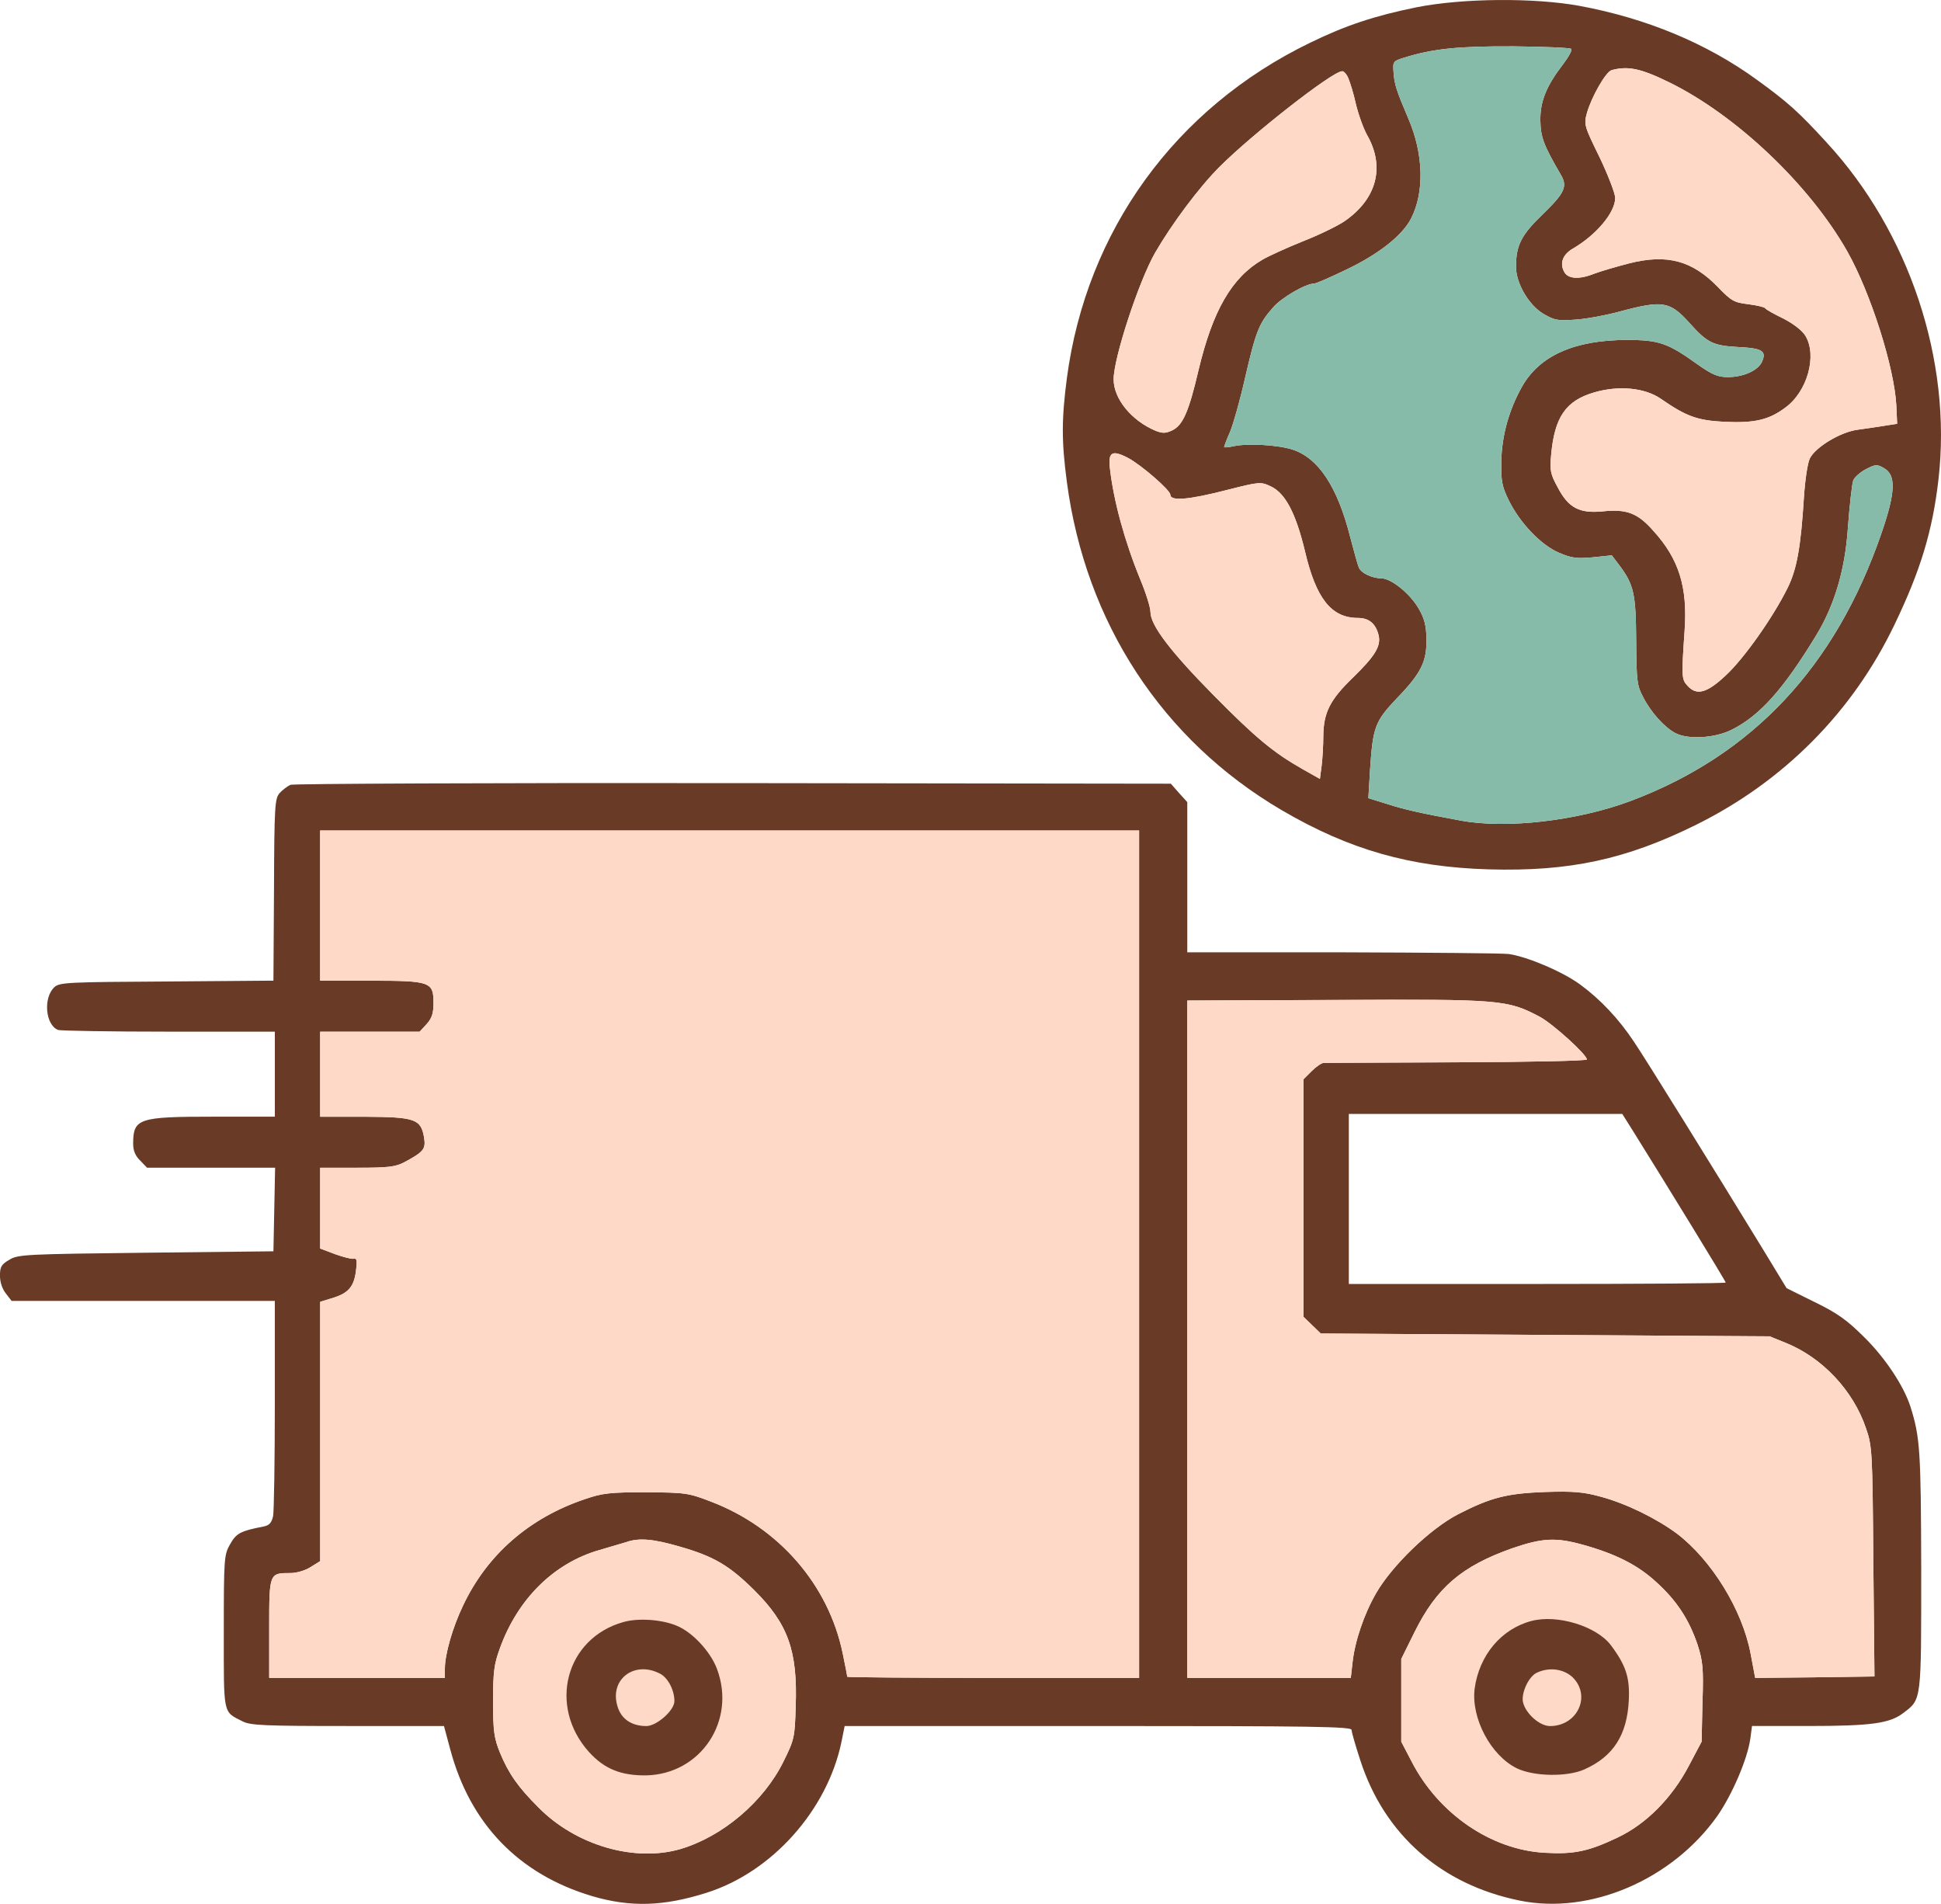
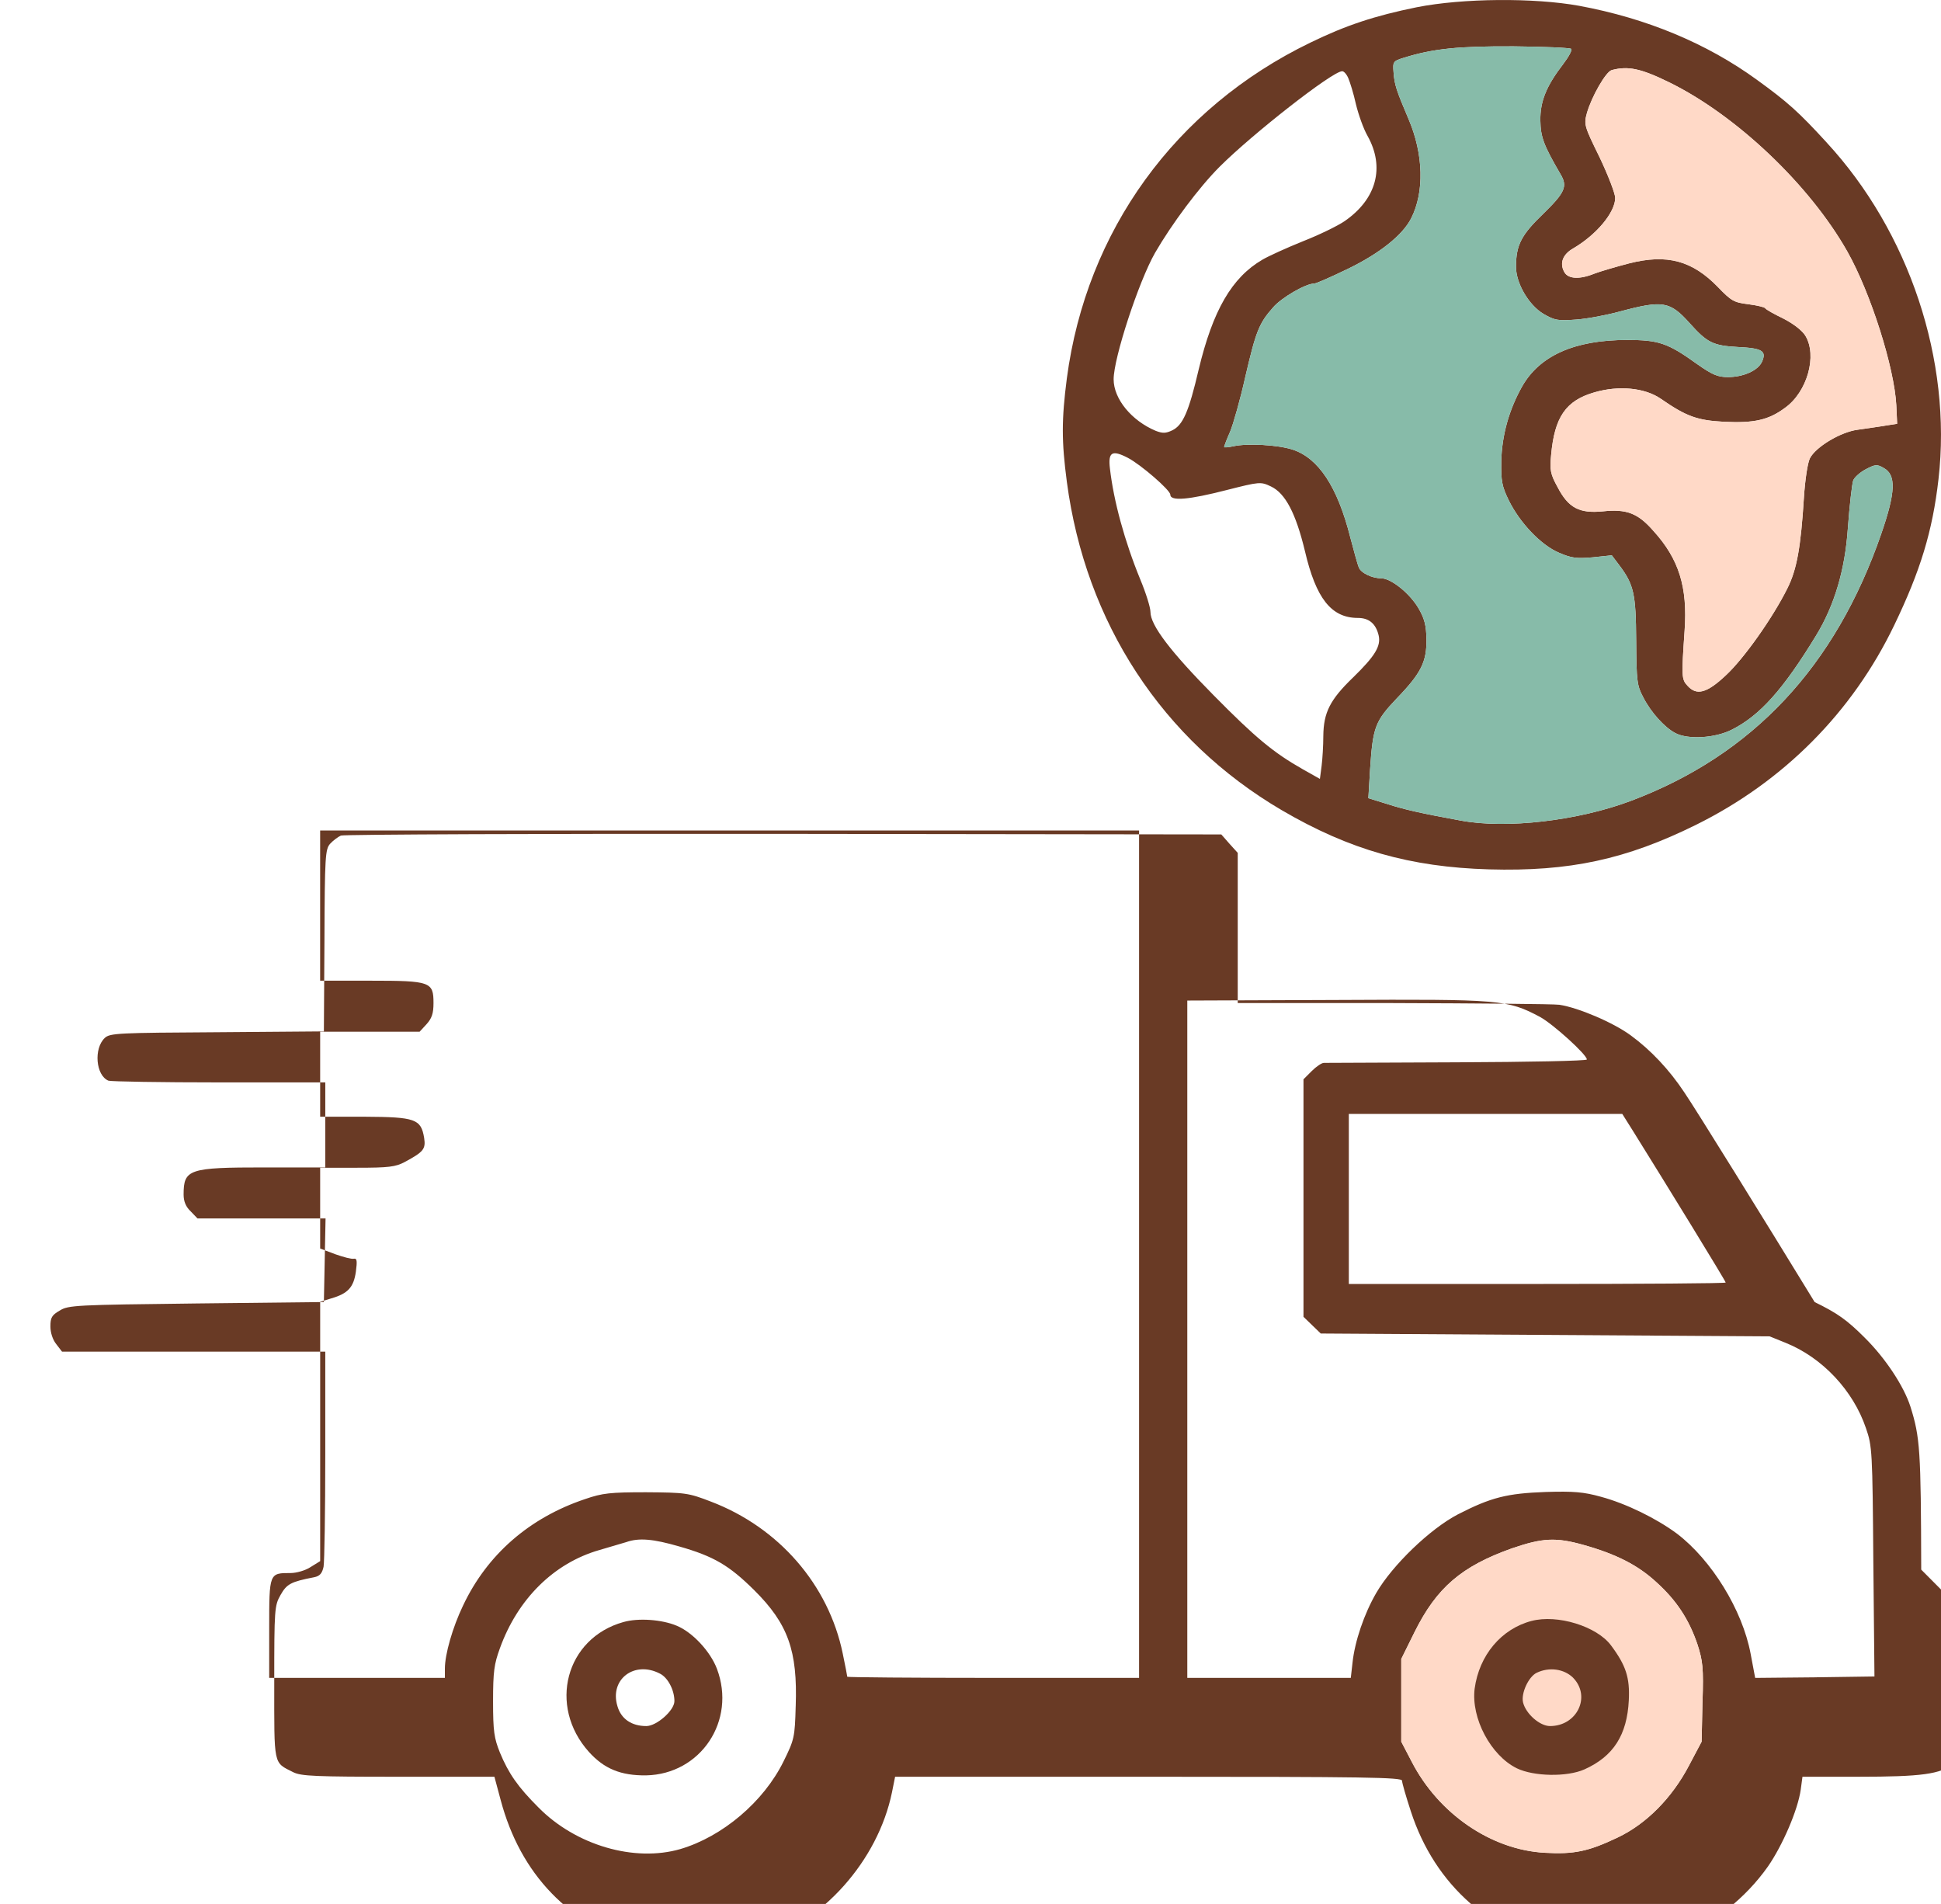
<svg xmlns="http://www.w3.org/2000/svg" id="Lager_1" data-name="Lager 1" viewBox="0 0 945.7 927.51">
  <defs>
    <style>
      .cls-1 {
        fill: #ffd9c7;
      }

      .cls-2 {
        fill: #87bba9;
      }

      .cls-3 {
        fill: #693a25;
      }
    </style>
  </defs>
  <path class="cls-3" d="M889.95,69.37c-13.67-14.91-18.91-19.6-33.96-30.51-24.3-17.67-53.71-29.96-86.57-36.03-22.09-4-56.74-3.73-79.11.69-20.43,4.14-34.65,8.84-51.91,17.26-65.86,31.89-109.07,91.67-118.6,163.47-2.62,20.3-2.62,30.65,0,50.53,9.11,68.62,46.53,125.77,104.65,159.88,33,19.33,62.68,27.75,101.06,28.86,39.21,1.1,66.68-4.83,100.79-21.68,42.66-21.12,76.21-54.81,96.64-97.33,12.7-26.37,18.64-45.7,21.54-71.1,6.63-57.71-14.22-120.39-54.53-164.02ZM562.74,123.21c8.15-14.08,21.4-31.89,31.48-41.97,15.88-15.88,54.81-46.39,59.64-46.53.83-.14,2.21,1.38,3.04,3.31.83,1.93,2.62,7.59,3.73,12.7,1.24,5.11,3.73,12.15,5.66,15.46,8.56,15.32,4.42,30.79-11.18,41.56-3.45,2.35-12.56,6.77-20.3,9.8-7.87,3.18-16.71,7.18-19.74,8.97-14.91,8.7-24.16,24.71-31.06,53.57-4.83,20.71-7.73,27.06-12.84,29.55-3.18,1.52-4.69,1.52-8.01.28-11.87-4.97-20.57-15.6-20.57-25.13,0-10.35,12.15-47.49,20.16-61.58ZM659.25,330.03c-11.32,10.91-14.36,17.12-14.5,28.44,0,4.69-.41,11.32-.83,14.63l-.83,6.35-8.56-4.83c-14.08-8.01-22.78-15.19-43.21-35.9-20.99-21.26-30.79-34.1-30.79-40.59,0-2.21-2.21-9.25-4.97-15.88-7.59-18.5-12.98-38.24-14.77-53.98-.97-8.01.97-9.25,8.7-5.25,6.35,3.31,20.71,15.74,20.71,17.95,0,3.31,8.97,2.49,27.34-2.21,16.29-4.14,16.71-4.14,21.68-1.79,7.04,3.31,12.15,13.12,16.57,31.48,5.38,23.06,12.84,32.58,25.82,32.58,5.38,0,8.7,2.76,10.08,8.42,1.24,5.25-1.66,10.08-12.43,20.57ZM916.6,260.03c-22.37,64.75-62.68,107.83-122.19,130.19-25.82,9.66-60.47,13.67-82.7,9.53-19.6-3.59-27.47-5.38-35.62-8.01l-9.39-2.9.83-13.94c1.38-20.71,2.35-23.47,13.12-34.79,11.87-12.29,14.5-17.81,14.36-28.85-.14-6.63-.97-9.94-3.87-14.91-4.28-7.32-13.39-14.63-18.22-14.63-4.42,0-9.94-2.62-10.91-5.38-.55-1.24-2.35-7.87-4.14-14.63-6.21-24.58-15.46-38.52-28.03-42.66-7.18-2.35-22.09-3.18-28.86-1.66-2.49.55-4.56.69-4.56.41,0-.41,1.24-3.73,2.9-7.46,1.52-3.59,4.97-15.74,7.46-26.92,5.11-21.95,6.63-25.96,13.53-33.69,4-4.69,15.88-11.6,20.02-11.6.97,0,8.15-3.18,16.15-7.04,15.74-7.59,26.92-16.57,31.06-24.71,6.49-12.7,6.07-31.2-1.24-48.32-5.94-13.94-6.9-16.84-7.32-22.78-.41-5.25-.28-5.52,5.11-7.18,14.22-4.42,26.65-5.66,53.43-5.52,14.91.14,27.47.69,28.03,1.24.55.55-1.24,3.87-3.87,7.32-8.28,10.77-11.32,18.22-11.18,27.61.14,8.01,1.52,11.87,9.8,26.09,3.59,5.94,2.21,8.97-8.42,19.33-10.63,10.22-13.25,15.19-13.25,25.82,0,8.01,6.21,18.64,13.39,22.92,5.52,3.18,7.04,3.45,16.02,2.76,5.52-.41,14.91-2.21,20.99-3.87,21.12-5.66,24.58-5.11,34.24,5.66,8.56,9.53,11.32,10.91,23.61,11.6,11.74.55,13.94,1.93,11.6,7.18-1.93,4.28-9.11,7.46-16.57,7.46-4.97,0-7.59-1.1-15.05-6.35-14.22-10.22-18.64-11.74-34.1-11.74-25.54,0-42.66,7.59-51.22,22.78-6.35,11.32-9.8,23.75-10.08,36.31-.14,9.53.28,12.15,3.59,18.91,5.38,11.04,15.74,21.95,24.58,25.68,6.07,2.62,8.56,2.9,16.43,2.21l9.25-.97,3.45,4.56c7.32,9.66,8.28,14.08,8.42,37,.14,19.74.41,21.95,3.45,27.61,3.73,7.32,10.35,14.63,15.6,17.4,6.21,3.31,19.47,2.49,27.61-1.66,13.67-6.9,24.99-19.6,41-45.84q13.39-21.95,15.46-52.05c.83-11.46,2.07-21.95,2.62-23.47s3.31-4,6.21-5.52c4.56-2.35,5.38-2.49,8.7-.55,6.07,3.31,5.8,11.74-1.24,32.03ZM918.12,207.43c-3.45.55-9.25,1.38-13.12,1.93-8.28,1.1-20.43,8.42-23.19,13.94-1.1,2.21-2.35,10.49-2.9,19.05-1.52,24.3-3.45,35.07-8.01,44.18-7.18,14.5-21.4,34.52-30.1,42.52-9.25,8.7-14.22,9.94-18.64,4.97-2.9-3.04-2.9-4.69-1.38-26.78,1.52-21.26-2.76-34.93-15.19-48.6-7.59-8.7-13.12-10.77-24.71-9.53-11.32,1.1-16.71-1.66-21.95-11.74-3.59-6.49-3.87-8.42-3.18-15.74,1.66-18.5,7.18-26.51,21.12-30.51,11.87-3.45,24.44-2.21,32.17,3.04,12.56,8.7,17.81,10.63,31.06,11.32,14.5.69,21.54-.83,29.55-6.77,10.91-7.73,15.88-25.54,9.94-35.21-1.52-2.49-5.8-5.8-10.63-8.28-4.56-2.21-8.56-4.42-8.97-5.11-.41-.55-4.14-1.38-8.28-1.93-6.77-.83-8.15-1.52-14.63-8.28-12.56-12.98-24.85-16.29-43.35-11.6-6.35,1.66-13.94,3.87-16.84,4.97-7.46,3.04-12.98,2.62-14.77-.83-2.35-4.28-.69-8.56,4.42-11.46,11.32-6.63,20.43-17.53,20.43-24.58,0-2.07-3.45-11.04-7.59-19.74-7.46-15.19-7.73-16.02-6.21-21.54,2.21-7.87,9.25-20.3,12.15-20.99,7.87-2.07,14.08-.83,27.89,5.94,32.72,16.02,68.48,49.98,86.84,82.42,11.46,20.3,22.92,56.61,23.88,74.97l.41,8.97-6.21.97Z" />
-   <path class="cls-1" d="M659.25,330.03c-11.32,10.91-14.36,17.12-14.5,28.44,0,4.69-.41,11.32-.83,14.63l-.83,6.35-8.56-4.83c-14.08-8.01-22.78-15.19-43.21-35.9-20.99-21.26-30.79-34.1-30.79-40.59,0-2.21-2.21-9.25-4.97-15.88-7.59-18.5-12.98-38.24-14.77-53.98-.97-8.01.97-9.25,8.7-5.25,6.35,3.31,20.71,15.74,20.71,17.95,0,3.31,8.97,2.49,27.34-2.21,16.29-4.14,16.71-4.14,21.68-1.79,7.04,3.31,12.15,13.12,16.57,31.48,5.38,23.06,12.84,32.58,25.82,32.58,5.38,0,8.7,2.76,10.08,8.42,1.24,5.25-1.66,10.08-12.43,20.57Z" />
-   <path class="cls-1" d="M655.11,107.75c-3.45,2.35-12.56,6.77-20.3,9.8-7.87,3.18-16.71,7.18-19.74,8.97-14.91,8.7-24.16,24.71-31.06,53.57-4.83,20.71-7.73,27.06-12.84,29.55-3.18,1.52-4.69,1.52-8.01.28-11.87-4.97-20.57-15.6-20.57-25.13,0-10.35,12.15-47.49,20.16-61.58,8.15-14.08,21.4-31.89,31.48-41.97,15.88-15.88,54.81-46.39,59.64-46.53.83-.14,2.21,1.38,3.04,3.31.83,1.93,2.62,7.59,3.73,12.7,1.24,5.11,3.73,12.15,5.66,15.46,8.56,15.32,4.42,30.79-11.18,41.56Z" />
  <path class="cls-1" d="M924.33,206.47l-6.21.97c-3.45.55-9.25,1.38-13.12,1.93-8.28,1.1-20.43,8.42-23.19,13.94-1.1,2.21-2.35,10.49-2.9,19.05-1.52,24.3-3.45,35.07-8.01,44.18-7.18,14.5-21.4,34.52-30.1,42.52-9.25,8.7-14.22,9.94-18.64,4.97-2.9-3.04-2.9-4.69-1.38-26.78,1.52-21.26-2.76-34.93-15.19-48.6-7.59-8.7-13.12-10.77-24.71-9.53-11.32,1.1-16.71-1.66-21.95-11.74-3.59-6.49-3.87-8.42-3.18-15.74,1.66-18.5,7.18-26.51,21.12-30.51,11.87-3.45,24.44-2.21,32.17,3.04,12.56,8.7,17.81,10.63,31.06,11.32,14.5.69,21.54-.83,29.55-6.77,10.91-7.73,15.88-25.54,9.94-35.21-1.52-2.49-5.8-5.8-10.63-8.28-4.56-2.21-8.56-4.42-8.97-5.11-.41-.55-4.14-1.38-8.28-1.93-6.77-.83-8.15-1.52-14.63-8.28-12.56-12.98-24.85-16.29-43.35-11.6-6.35,1.66-13.94,3.87-16.84,4.97-7.46,3.04-12.98,2.62-14.77-.83-2.35-4.28-.69-8.56,4.42-11.46,11.32-6.63,20.43-17.53,20.43-24.58,0-2.07-3.45-11.04-7.59-19.74-7.46-15.19-7.73-16.02-6.21-21.54,2.21-7.87,9.25-20.3,12.15-20.99,7.87-2.07,14.08-.83,27.89,5.94,32.72,16.02,68.48,49.98,86.84,82.42,11.46,20.3,22.92,56.61,23.88,74.97l.41,8.97Z" />
  <path class="cls-2" d="M916.6,260.03c-22.37,64.75-62.68,107.83-122.19,130.19-25.82,9.66-60.47,13.67-82.7,9.53-19.6-3.59-27.47-5.38-35.62-8.01l-9.39-2.9.83-13.94c1.38-20.71,2.35-23.47,13.12-34.79,11.87-12.29,14.5-17.81,14.36-28.85-.14-6.63-.97-9.94-3.87-14.91-4.28-7.32-13.39-14.63-18.22-14.63-4.42,0-9.94-2.62-10.91-5.38-.55-1.24-2.35-7.87-4.14-14.63-6.21-24.58-15.46-38.52-28.03-42.66-7.18-2.35-22.09-3.18-28.86-1.66-2.49.55-4.56.69-4.56.41,0-.41,1.24-3.73,2.9-7.46,1.52-3.59,4.97-15.74,7.46-26.92,5.11-21.95,6.63-25.96,13.53-33.69,4-4.69,15.88-11.6,20.02-11.6.97,0,8.15-3.18,16.15-7.04,15.74-7.59,26.92-16.57,31.06-24.71,6.49-12.7,6.07-31.2-1.24-48.32-5.94-13.94-6.9-16.84-7.32-22.78-.41-5.25-.28-5.52,5.11-7.18,14.22-4.42,26.65-5.66,53.43-5.52,14.91.14,27.47.69,28.03,1.24.55.55-1.24,3.87-3.87,7.32-8.28,10.77-11.32,18.22-11.18,27.61.14,8.01,1.52,11.87,9.8,26.09,3.59,5.94,2.21,8.97-8.42,19.33-10.63,10.22-13.25,15.19-13.25,25.82,0,8.01,6.21,18.64,13.39,22.92,5.52,3.18,7.04,3.45,16.02,2.76,5.52-.41,14.91-2.21,20.99-3.87,21.12-5.66,24.58-5.11,34.24,5.66,8.56,9.53,11.32,10.91,23.61,11.6,11.74.55,13.94,1.93,11.6,7.18-1.93,4.28-9.11,7.46-16.57,7.46-4.97,0-7.59-1.1-15.05-6.35-14.22-10.22-18.64-11.74-34.1-11.74-25.54,0-42.66,7.59-51.22,22.78-6.35,11.32-9.8,23.75-10.08,36.31-.14,9.53.28,12.15,3.59,18.91,5.38,11.04,15.74,21.95,24.58,25.68,6.07,2.62,8.56,2.9,16.43,2.21l9.25-.97,3.45,4.56c7.32,9.66,8.28,14.08,8.42,37,.14,19.74.41,21.95,3.45,27.61,3.73,7.32,10.35,14.63,15.6,17.4,6.21,3.31,19.47,2.49,27.61-1.66,13.67-6.9,24.99-19.6,41-45.84q13.39-21.95,15.46-52.05c.83-11.46,2.07-21.95,2.62-23.47s3.31-4,6.21-5.52c4.56-2.35,5.38-2.49,8.7-.55,6.07,3.31,5.8,11.74-1.24,32.03Z" />
-   <path class="cls-3" d="M936.06,764.65c-.14-58.12-.55-64.48-5.25-79.39-3.18-9.94-12.15-23.61-22.37-33.69-8.56-8.56-13.25-11.87-24.3-17.26l-13.67-6.77-10.91-17.95c-24.16-39.49-58.12-94.3-63.51-102.17-7.32-11.04-16.29-20.57-26.09-27.75-8.42-6.21-25.54-13.53-34.79-14.91-3.04-.41-39.49-.69-81.04-.83h-75.66v-73.17l-4-4.42-4-4.56-213.17-.28c-117.21-.14-214.27.28-215.79.83-1.52.69-3.87,2.49-5.25,4-2.35,2.62-2.62,6.21-2.76,47.08l-.28,44.32-51.91.41c-47.77.28-52.33.41-54.81,2.76-5.52,5.11-4.42,18.36,1.79,20.85,1.24.41,25.54.83,53.98.83h51.64v41.42h-29.68c-36.86,0-39.35.83-39.35,13.25,0,3.31,1.1,5.94,3.45,8.15l3.31,3.45h62.4l-.41,20.3-.41,20.43-62.13.69c-58.68.69-62.4.83-66.55,3.45-3.87,2.21-4.56,3.45-4.56,7.73,0,3.04,1.1,6.49,2.9,8.7l2.76,3.59h128.26v50.25c0,27.61-.41,52.19-.83,54.53-.69,3.18-1.79,4.56-4.56,5.11-11.46,2.21-13.39,3.31-16.43,8.7-2.9,5.11-3.04,6.77-3.04,42.52,0,41.14-.55,38.8,9.25,43.77,3.87,1.93,10.77,2.21,51.22,2.21h46.8l3.04,11.32c9.66,36.31,33.41,60.89,69.03,71.52,18.78,5.52,34.79,5.11,56.05-1.66,31.75-10.08,58.68-40.18,65.58-73.59l1.52-7.59h123.57c105.34,0,123.43.28,123.43,1.93,0,1.1,1.93,7.73,4.28,14.91,11.74,36.17,39.49,60.47,77.59,68.2,34.38,7.04,74.42-10.22,96.37-41.28,7.18-10.35,14.63-27.61,16.02-37.55l.83-6.21h27.2c30.79,0,39.9-1.24,46.53-6.35,8.97-6.77,8.7-5.52,8.7-69.86ZM387.68,831.2c-.41,15.19-.69,16.29-5.94,26.92-9.66,19.6-29.68,36.59-50.25,42.66-22.37,6.49-50.94-1.79-69.17-20.3-9.94-9.94-14.5-16.43-18.78-26.78-2.76-6.9-3.31-10.22-3.31-24.85s.55-18.22,3.31-25.82c8.7-24.16,26.37-41.56,48.46-47.91,5.25-1.52,11.18-3.31,13.12-3.87,6.21-2.21,13.25-1.52,25.68,2.07,16.98,4.83,24.44,9.25,36.59,21.26,16.57,16.43,21.26,29.55,20.3,56.61ZM555.01,817.39h-71.1c-39.07,0-71.1-.28-71.1-.55s-.97-5.38-2.21-11.32c-6.9-33.55-31.2-61.44-64.2-74-11.04-4.28-12.56-4.42-31.62-4.56-17.53,0-21.26.41-29.68,3.31-27.2,9.11-47.77,27.06-59.5,51.91-5.11,10.63-8.84,23.75-8.84,30.65v4.56h-85.6v-24.16c0-27.06,0-26.92,10.49-26.92,2.76,0,7.18-1.24,9.66-2.9l4.69-2.9v-126.33l5.38-1.66c8.15-2.35,10.91-5.38,12.01-12.98.69-5.25.55-6.63-.97-6.35-1.1.28-5.25-.83-9.11-2.21l-7.32-2.76v-39.35h17.95c15.32,0,18.78-.41,23.19-2.76,9.25-4.97,10.35-6.35,9.53-11.74-1.52-9.25-4.28-10.22-28.86-10.35h-21.81v-41.42h48.46l3.31-3.59c2.62-2.9,3.45-5.25,3.45-10.35,0-10.35-1.38-10.91-30.65-10.91h-24.58v-73.17h399v412.81ZM790.41,542.65l5.38,8.56c15.6,24.99,45.01,72.9,45.01,73.59,0,.41-41.28.69-91.81.69h-91.81v-82.84h133.23ZM829.48,829.27l-.41,19.19-6.21,11.74c-8.28,15.74-20.71,28.3-34.65,34.93-14.22,6.77-21.26,8.28-35.48,7.46-26.09-1.38-51.77-18.91-64.89-44.32l-5.11-9.8v-40.31l6.49-13.12c10.77-21.68,22.92-32.03,47.36-40.73,14.91-5.11,21.4-5.52,35.07-1.66,15.74,4.42,26.37,9.8,35.34,18.09,9.8,8.84,15.88,18.09,20.02,30.24,2.62,8.15,3.04,11.46,2.49,28.3ZM884.29,817.12l-29.13.28-2.21-11.74c-4-21.4-19.05-45.7-35.9-58.54-10.08-7.46-24.71-14.63-37-17.95-8.42-2.35-13.25-2.76-26.92-2.35-18.91.69-26.65,2.62-42.8,10.91-13.53,7.04-31.89,24.71-39.76,38.24-5.94,10.22-10.49,23.61-11.6,34.1l-.83,7.32h-79.66v-329.97l72.9-.28c80.08-.41,83.11-.14,98.99,8.28,6.49,3.59,22.78,18.36,22.78,20.71,0,.69-28.44,1.24-63.09,1.38-34.79.14-64.06.28-65.03.28-1.1,0-3.73,1.79-5.94,4l-4,4v115.7l4.28,4.14,4.14,4,218.69,1.38,7.87,3.18c17.81,7.18,32.86,23.19,39.07,41.56,3.04,8.7,3.18,11.32,3.59,65.03l.55,55.92-28.99.41Z" />
-   <path class="cls-1" d="M387.68,831.2c-.41,15.19-.69,16.29-5.94,26.92-9.66,19.6-29.68,36.59-50.25,42.66-22.37,6.49-50.94-1.79-69.17-20.3-9.94-9.94-14.5-16.43-18.78-26.78-2.76-6.9-3.31-10.22-3.31-24.85s.55-18.22,3.31-25.82c8.7-24.16,26.37-41.56,48.46-47.91,5.25-1.52,11.18-3.31,13.12-3.87,6.21-2.21,13.25-1.52,25.68,2.07,16.98,4.83,24.44,9.25,36.59,21.26,16.57,16.43,21.26,29.55,20.3,56.61Z" />
+   <path class="cls-3" d="M936.06,764.65c-.14-58.12-.55-64.48-5.25-79.39-3.18-9.94-12.15-23.61-22.37-33.69-8.56-8.56-13.25-11.87-24.3-17.26c-24.16-39.49-58.12-94.3-63.51-102.17-7.32-11.04-16.29-20.57-26.09-27.75-8.42-6.21-25.54-13.53-34.79-14.91-3.04-.41-39.49-.69-81.04-.83h-75.66v-73.17l-4-4.42-4-4.56-213.17-.28c-117.21-.14-214.27.28-215.79.83-1.52.69-3.87,2.49-5.25,4-2.35,2.62-2.62,6.21-2.76,47.08l-.28,44.32-51.91.41c-47.77.28-52.33.41-54.81,2.76-5.52,5.11-4.42,18.36,1.79,20.85,1.24.41,25.54.83,53.98.83h51.64v41.42h-29.68c-36.86,0-39.35.83-39.35,13.25,0,3.31,1.1,5.94,3.45,8.15l3.31,3.45h62.4l-.41,20.3-.41,20.43-62.13.69c-58.68.69-62.4.83-66.55,3.45-3.87,2.21-4.56,3.45-4.56,7.73,0,3.04,1.1,6.49,2.9,8.7l2.76,3.59h128.26v50.25c0,27.61-.41,52.19-.83,54.53-.69,3.18-1.79,4.56-4.56,5.11-11.46,2.21-13.39,3.31-16.43,8.7-2.9,5.11-3.04,6.77-3.04,42.52,0,41.14-.55,38.8,9.25,43.77,3.87,1.93,10.77,2.21,51.22,2.21h46.8l3.04,11.32c9.66,36.31,33.41,60.89,69.03,71.52,18.78,5.52,34.79,5.11,56.05-1.66,31.75-10.08,58.68-40.18,65.58-73.59l1.52-7.59h123.57c105.34,0,123.43.28,123.43,1.93,0,1.1,1.93,7.73,4.28,14.91,11.74,36.17,39.49,60.47,77.59,68.2,34.38,7.04,74.42-10.22,96.37-41.28,7.18-10.35,14.63-27.61,16.02-37.55l.83-6.21h27.2c30.79,0,39.9-1.24,46.53-6.35,8.97-6.77,8.7-5.52,8.7-69.86ZM387.68,831.2c-.41,15.19-.69,16.29-5.94,26.92-9.66,19.6-29.68,36.59-50.25,42.66-22.37,6.49-50.94-1.79-69.17-20.3-9.94-9.94-14.5-16.43-18.78-26.78-2.76-6.9-3.31-10.22-3.31-24.85s.55-18.22,3.31-25.82c8.7-24.16,26.37-41.56,48.46-47.91,5.25-1.52,11.18-3.31,13.12-3.87,6.21-2.21,13.25-1.52,25.68,2.07,16.98,4.83,24.44,9.25,36.59,21.26,16.57,16.43,21.26,29.55,20.3,56.61ZM555.01,817.39h-71.1c-39.07,0-71.1-.28-71.1-.55s-.97-5.38-2.21-11.32c-6.9-33.55-31.2-61.44-64.2-74-11.04-4.28-12.56-4.42-31.62-4.56-17.53,0-21.26.41-29.68,3.31-27.2,9.11-47.77,27.06-59.5,51.91-5.11,10.63-8.84,23.75-8.84,30.65v4.56h-85.6v-24.16c0-27.06,0-26.92,10.49-26.92,2.76,0,7.18-1.24,9.66-2.9l4.69-2.9v-126.33l5.38-1.66c8.15-2.35,10.91-5.38,12.01-12.98.69-5.25.55-6.63-.97-6.35-1.1.28-5.25-.83-9.11-2.21l-7.32-2.76v-39.35h17.95c15.32,0,18.78-.41,23.19-2.76,9.25-4.97,10.35-6.35,9.53-11.74-1.52-9.25-4.28-10.22-28.86-10.35h-21.81v-41.42h48.46l3.31-3.59c2.62-2.9,3.45-5.25,3.45-10.35,0-10.35-1.38-10.91-30.65-10.91h-24.58v-73.17h399v412.81ZM790.41,542.65l5.38,8.56c15.6,24.99,45.01,72.9,45.01,73.59,0,.41-41.28.69-91.81.69h-91.81v-82.84h133.23ZM829.48,829.27l-.41,19.19-6.21,11.74c-8.28,15.74-20.71,28.3-34.65,34.93-14.22,6.77-21.26,8.28-35.48,7.46-26.09-1.38-51.77-18.91-64.89-44.32l-5.11-9.8v-40.31l6.49-13.12c10.77-21.68,22.92-32.03,47.36-40.73,14.91-5.11,21.4-5.52,35.07-1.66,15.74,4.42,26.37,9.8,35.34,18.09,9.8,8.84,15.88,18.09,20.02,30.24,2.62,8.15,3.04,11.46,2.49,28.3ZM884.29,817.12l-29.13.28-2.21-11.74c-4-21.4-19.05-45.7-35.9-58.54-10.08-7.46-24.71-14.63-37-17.95-8.42-2.35-13.25-2.76-26.92-2.35-18.91.69-26.65,2.62-42.8,10.91-13.53,7.04-31.89,24.71-39.76,38.24-5.94,10.22-10.49,23.61-11.6,34.1l-.83,7.32h-79.66v-329.97l72.9-.28c80.08-.41,83.11-.14,98.99,8.28,6.49,3.59,22.78,18.36,22.78,20.71,0,.69-28.44,1.24-63.09,1.38-34.79.14-64.06.28-65.03.28-1.1,0-3.73,1.79-5.94,4l-4,4v115.7l4.28,4.14,4.14,4,218.69,1.38,7.87,3.18c17.81,7.18,32.86,23.19,39.07,41.56,3.04,8.7,3.18,11.32,3.59,65.03l.55,55.92-28.99.41Z" />
  <path class="cls-1" d="M829.48,829.27l-.41,19.19-6.21,11.74c-8.28,15.74-20.71,28.3-34.65,34.93-14.22,6.77-21.26,8.28-35.48,7.46-26.09-1.38-51.77-18.91-64.89-44.32l-5.11-9.8v-40.31l6.49-13.12c10.77-21.68,22.92-32.03,47.36-40.73,14.91-5.11,21.4-5.52,35.07-1.66,15.74,4.42,26.37,9.8,35.34,18.09,9.8,8.84,15.88,18.09,20.02,30.24,2.62,8.15,3.04,11.46,2.49,28.3Z" />
-   <path class="cls-1" d="M913.28,816.7l-28.99.41-29.13.28-2.21-11.74c-4-21.4-19.05-45.7-35.9-58.54-10.08-7.46-24.71-14.63-37-17.95-8.42-2.35-13.25-2.76-26.92-2.35-18.91.69-26.65,2.62-42.8,10.91-13.53,7.04-31.89,24.71-39.76,38.24-5.94,10.22-10.49,23.61-11.6,34.1l-.83,7.32h-79.66v-329.97l72.9-.28c80.08-.41,83.11-.14,98.99,8.28,6.49,3.59,22.78,18.36,22.78,20.71,0,.69-28.44,1.24-63.09,1.38-34.79.14-64.06.28-65.03.28-1.1,0-3.73,1.79-5.94,4l-4,4v115.7l4.28,4.14,4.14,4,218.69,1.38,7.87,3.18c17.81,7.18,32.86,23.19,39.07,41.56,3.04,8.7,3.18,11.32,3.59,65.03l.55,55.92Z" />
-   <path class="cls-1" d="M555.01,404.59v412.81h-71.1c-39.07,0-71.1-.28-71.1-.55s-.97-5.38-2.21-11.32c-6.9-33.55-31.2-61.44-64.2-74-11.04-4.28-12.56-4.42-31.62-4.56-17.53,0-21.26.41-29.68,3.31-27.2,9.11-47.77,27.06-59.5,51.91-5.11,10.63-8.84,23.75-8.84,30.65v4.56h-85.6v-24.16c0-27.06,0-26.92,10.49-26.92,2.76,0,7.18-1.24,9.66-2.9l4.69-2.9v-126.33l5.38-1.66c8.15-2.35,10.91-5.38,12.01-12.98.69-5.25.55-6.63-.97-6.35-1.1.28-5.25-.83-9.11-2.21l-7.32-2.76v-39.35h17.95c15.32,0,18.78-.41,23.19-2.76,9.25-4.97,10.35-6.35,9.53-11.74-1.52-9.25-4.28-10.22-28.86-10.35h-21.81v-41.42h48.46l3.31-3.59c2.62-2.9,3.45-5.25,3.45-10.35,0-10.35-1.38-10.91-30.65-10.91h-24.58v-73.17h399Z" />
  <path class="cls-3" d="M303.74,790.19c-28.16,7.87-36.86,40.87-16.84,63.23,7.46,8.28,15.6,11.6,27.89,11.46,26.65-.55,44.04-26.65,34.52-51.91-3.18-8.42-11.87-17.81-19.6-20.99-7.18-3.04-18.78-3.87-25.96-1.79ZM321.55,815.32c3.87,1.93,7.04,8.01,7.04,13.39,0,4.56-8.7,12.15-13.67,12.15-7.18,0-12.29-3.45-14.08-9.66-4-13.12,8.28-22.37,20.71-15.88Z" />
  <path class="cls-3" d="M746.23,789.64c-14.77,3.87-25.54,16.71-27.75,33-1.79,14.36,7.87,32.58,20.57,38.8,8.28,4,24.44,4.28,32.86.55,14.22-6.35,20.85-16.84,21.68-33.69.55-11.04-1.38-16.98-8.7-26.78-6.9-9.25-26.09-15.19-38.66-11.87ZM766.38,817.25c8.97,9.11,2.07,23.61-11.18,23.61-4.97,0-11.74-5.94-13.12-11.46-1.1-4.42,2.62-12.56,6.63-14.5,6.07-2.9,13.25-1.93,17.67,2.35Z" />
</svg>